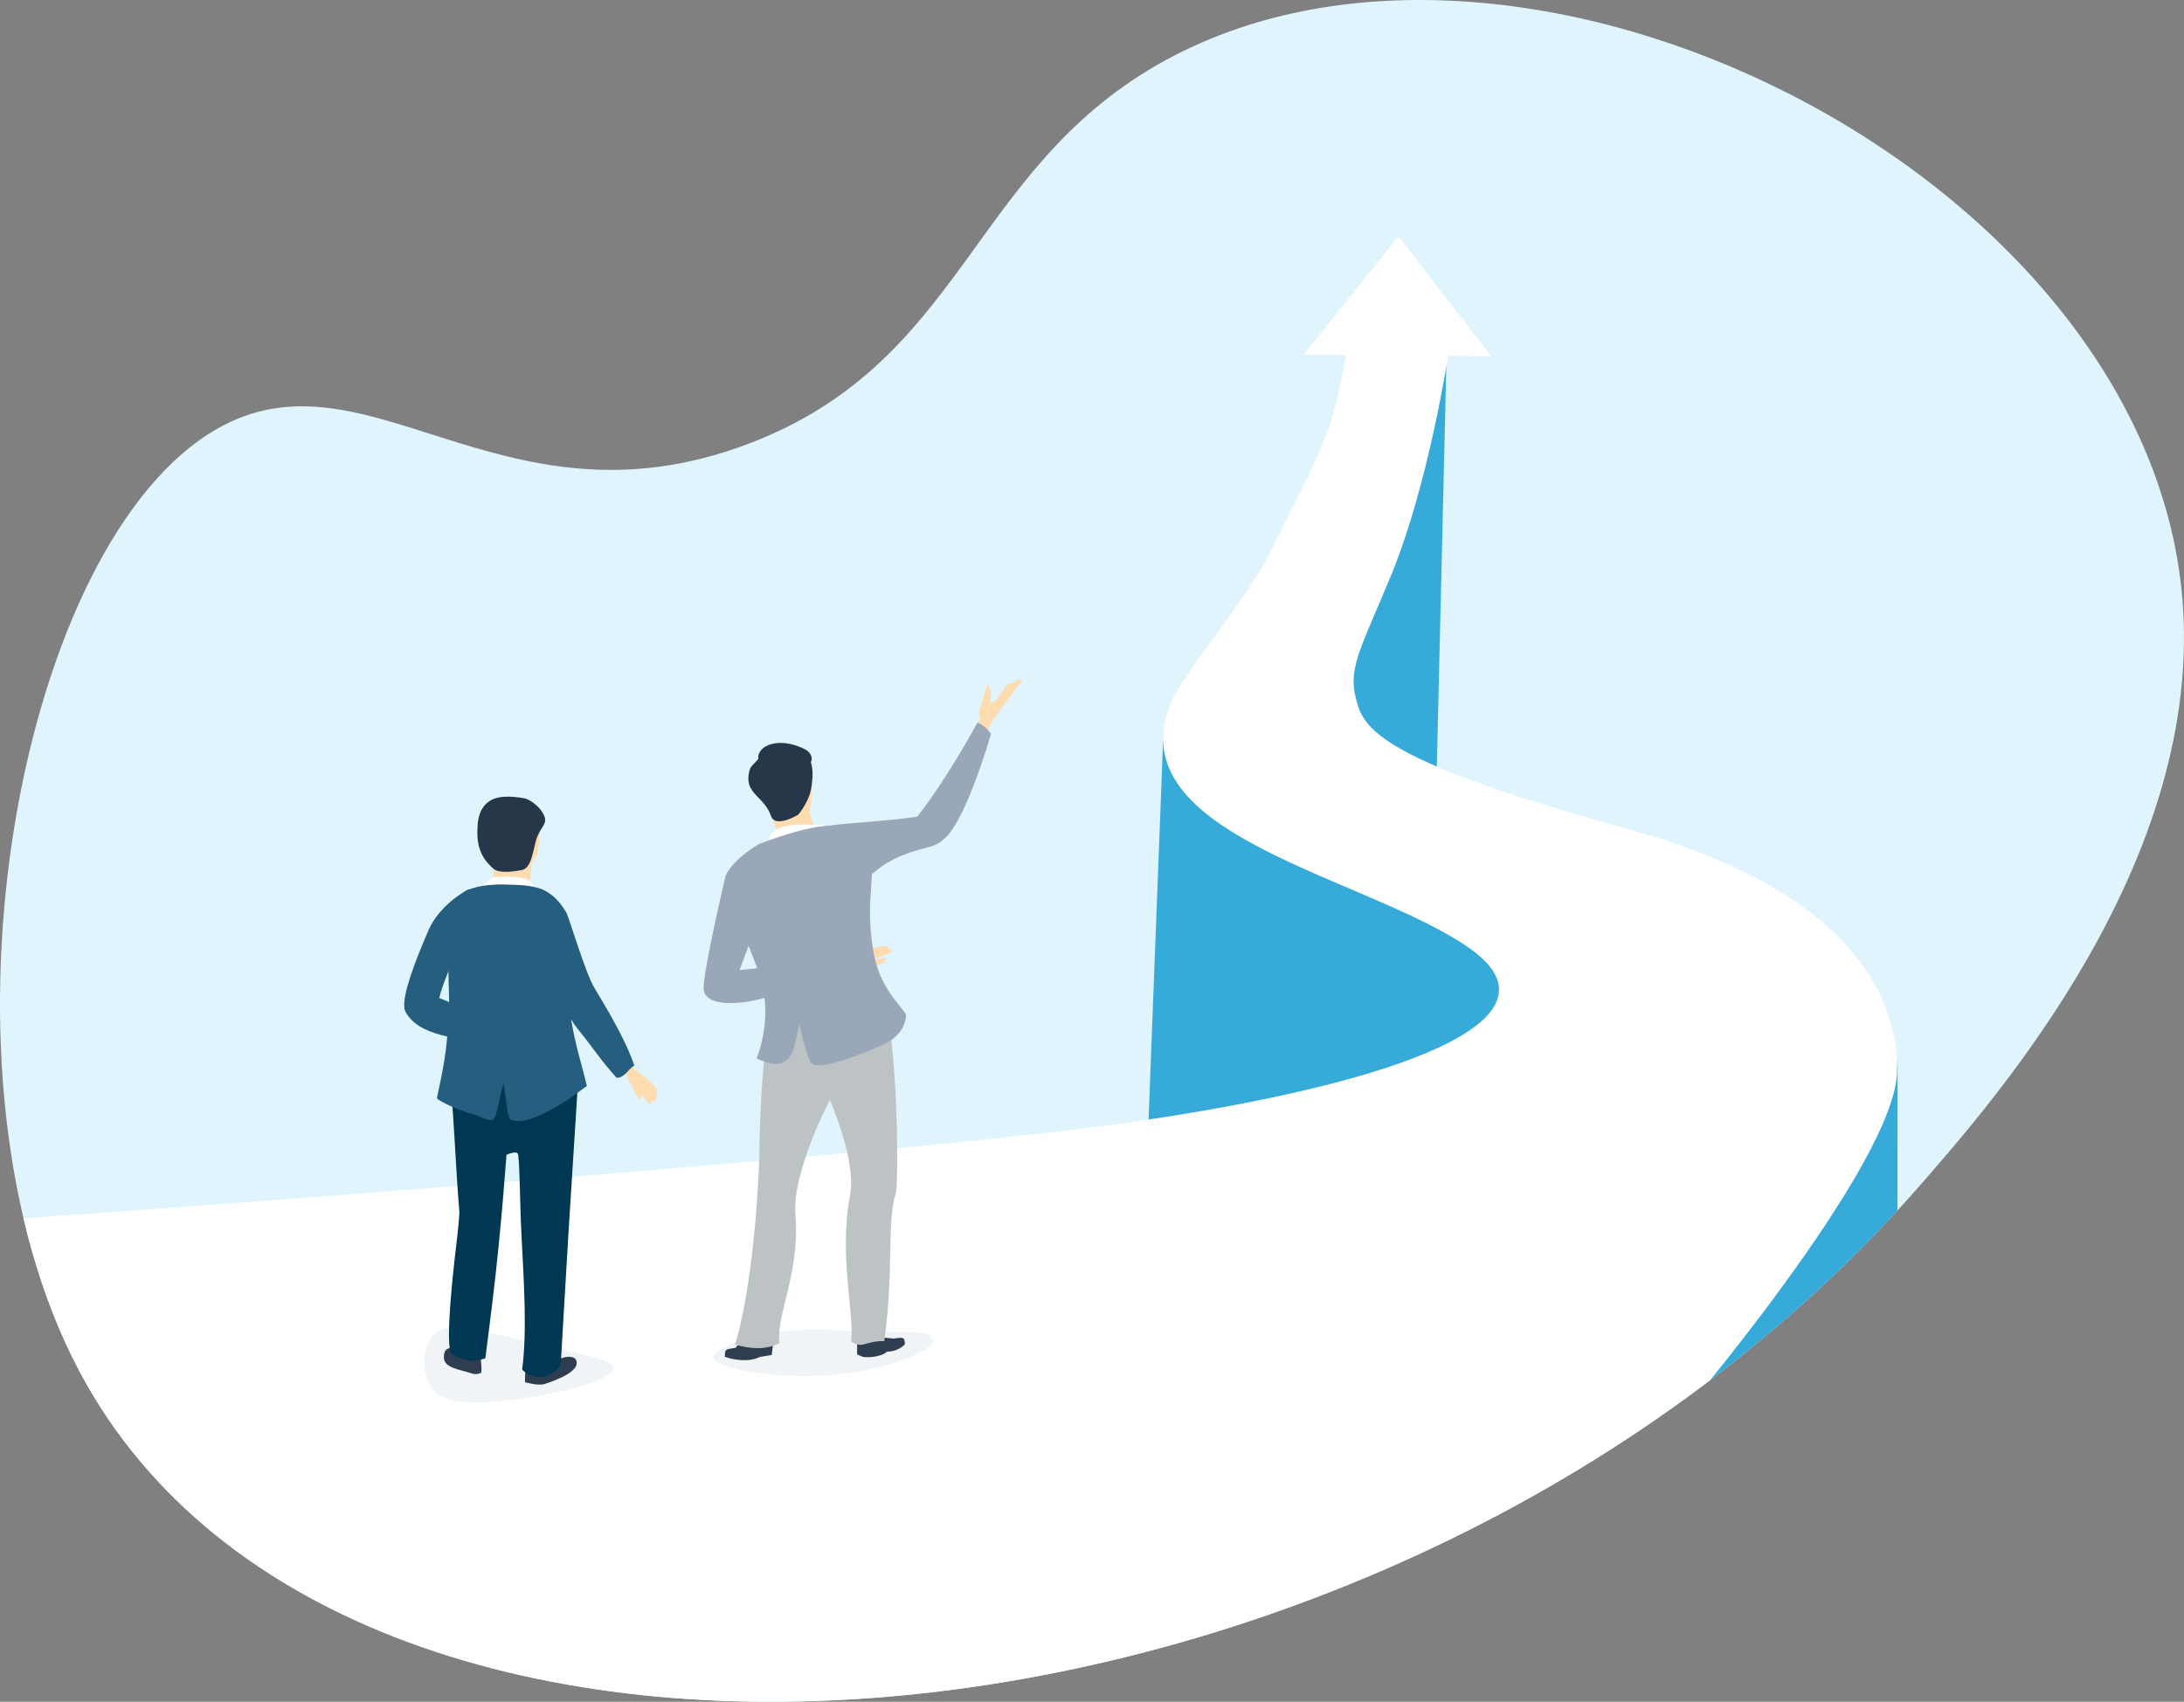
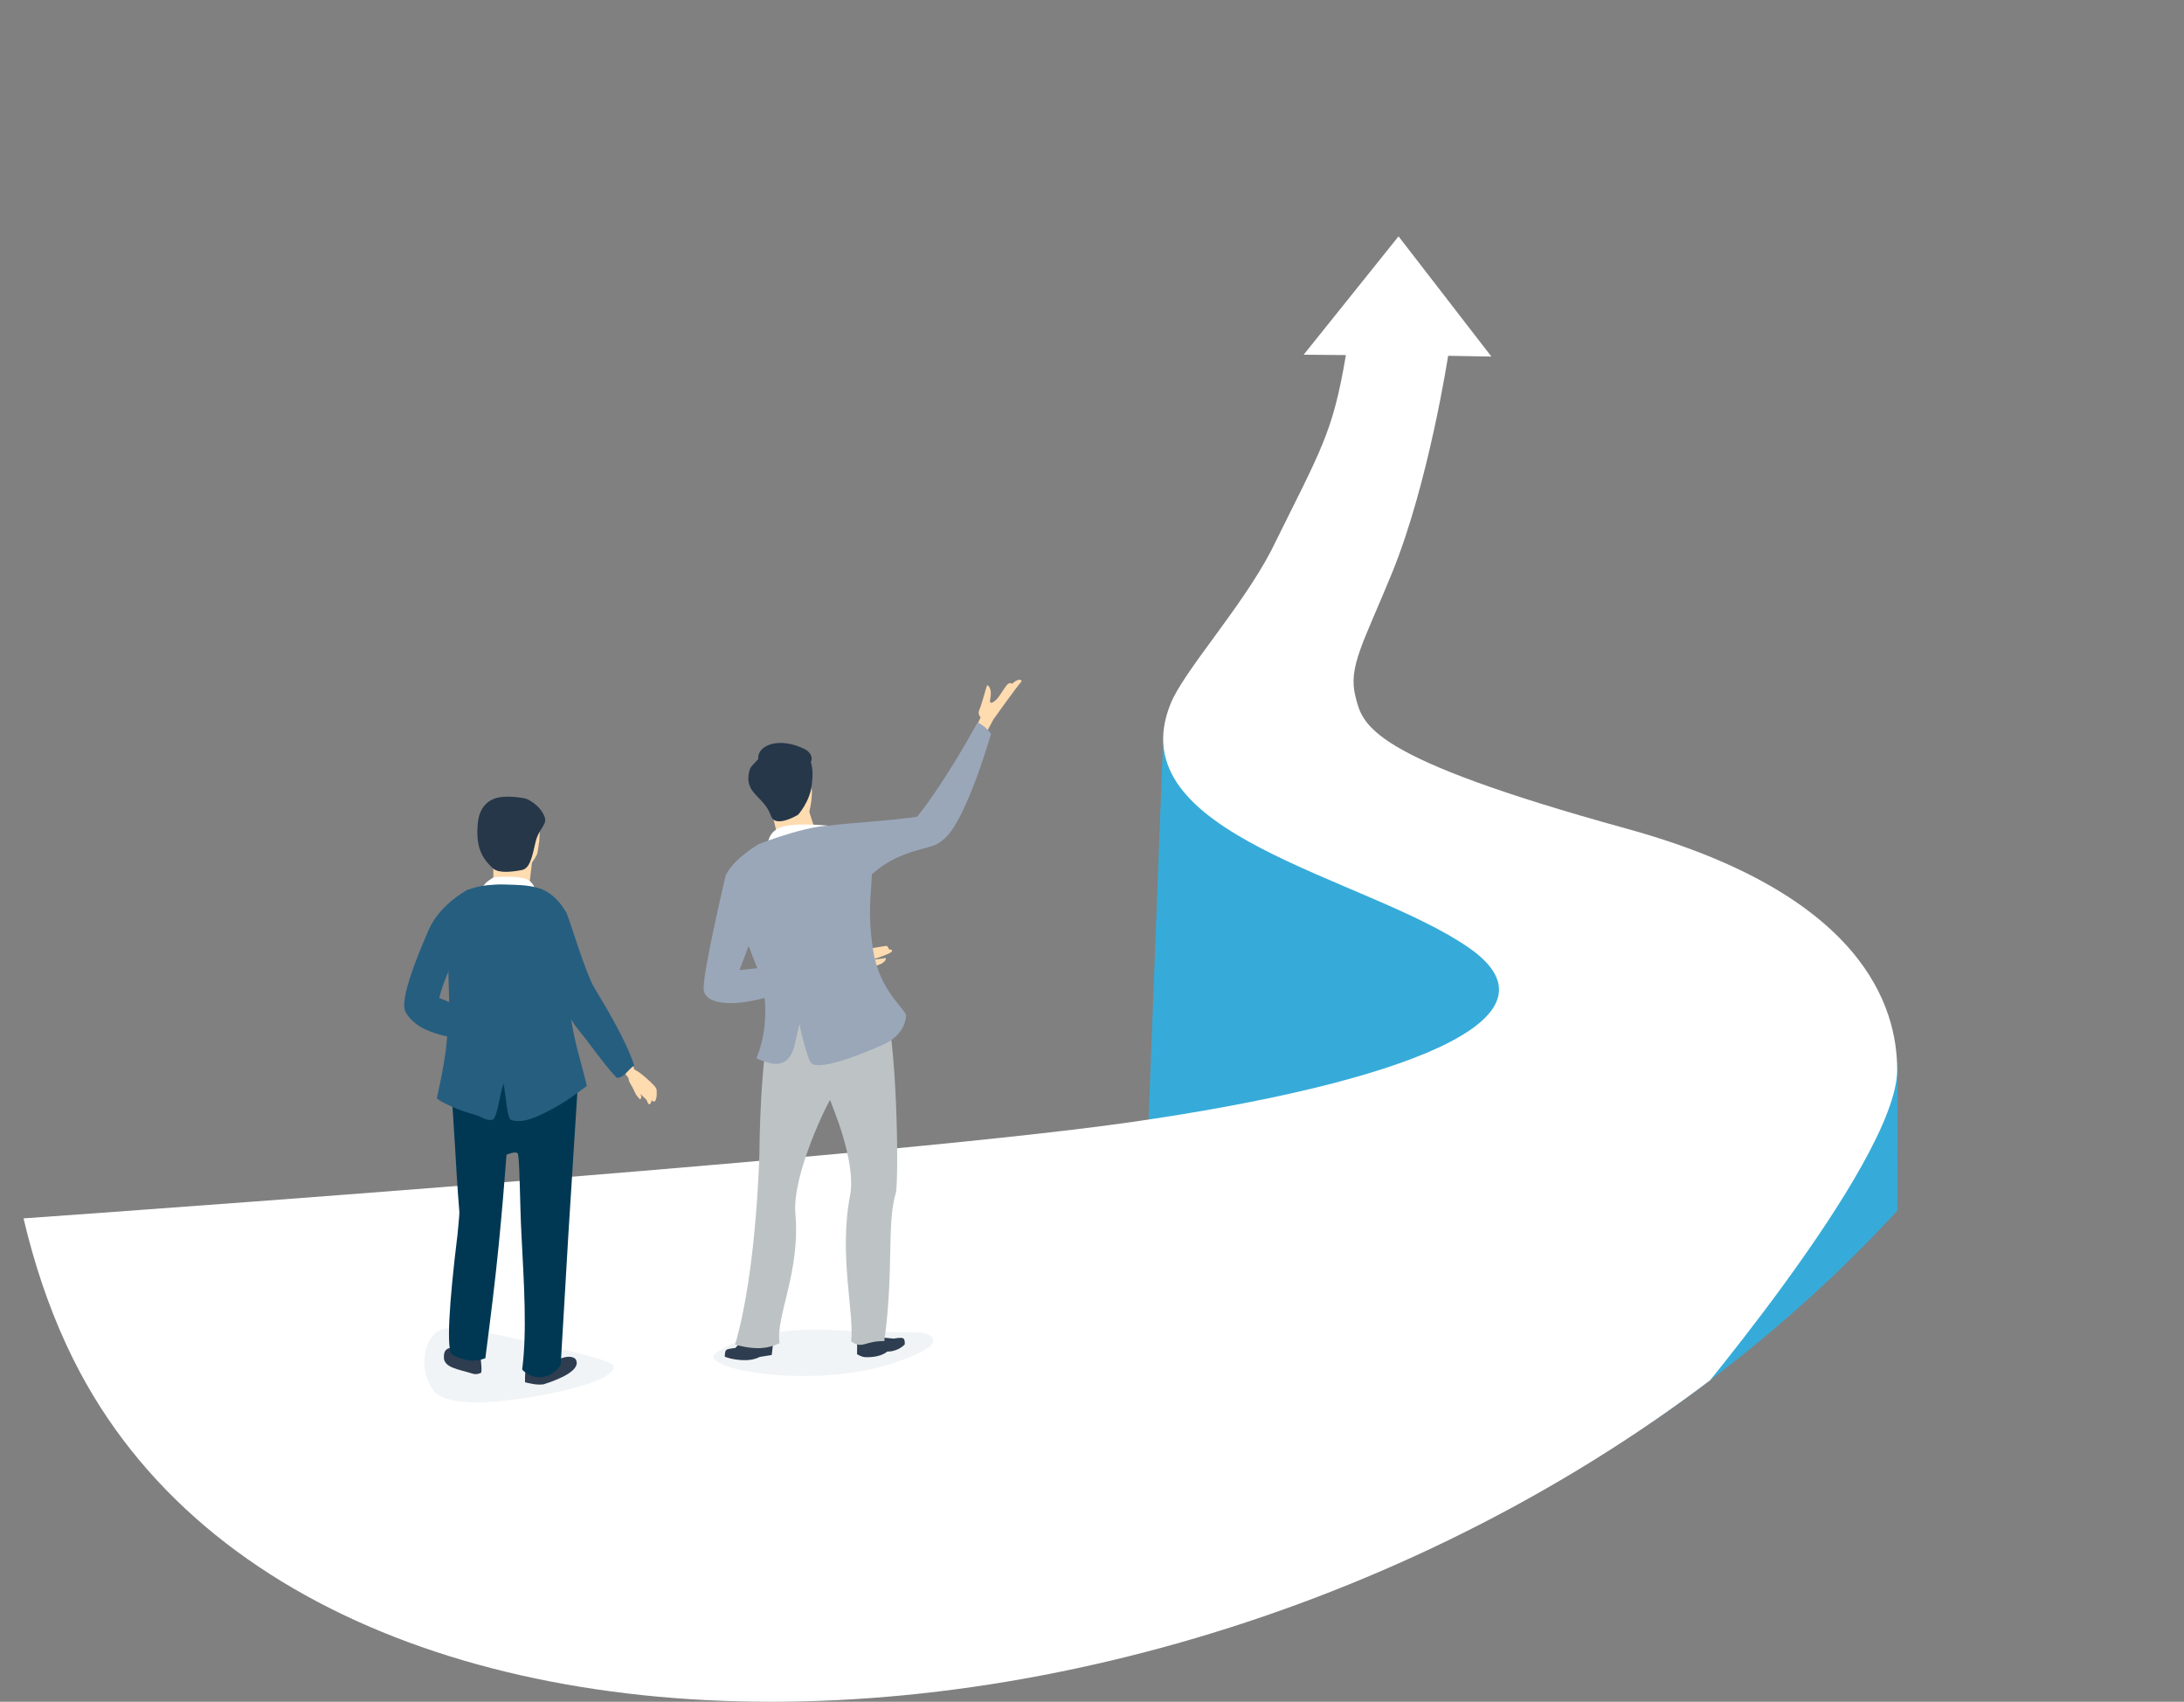
<svg xmlns="http://www.w3.org/2000/svg" id="_レイヤー_2" data-name="レイヤー 2" viewBox="0 0 3573.34 2783.96">
  <rect x="0" y="0" width="3573.34" height="2783.96" fill="#808080" stroke="none" />
  <defs>
    <style>
      .cls-1 {
        fill: none;
      }

      .cls-2 {
        clip-path: url(#clippath);
      }

      .cls-3 {
        fill: #003853;
      }

      .cls-4 {
        fill: #fff;
      }

      .cls-5 {
        fill: #ffdbb0;
      }

      .cls-6 {
        fill: #f1f4f6;
      }

      .cls-7 {
        fill: #305d81;
      }

      .cls-8 {
        fill: #bdc3c4;
      }

      .cls-9 {
        fill: #dff4fd;
      }

      .cls-10 {
        fill: #36abd9;
      }

      .cls-11 {
        fill: #9aa7b9;
      }

      .cls-12 {
        fill: #263749;
      }

      .cls-13 {
        fill: #2e3d50;
      }

      .cls-14 {
        fill: #265e80;
      }
    </style>
    <clipPath id="clippath">
      <path class="cls-1" d="M3143.06,1937.33c126.44-144.89,465.34-533.23,427.32-961.57C3508.67,280.51,2479.72-229.67,1894.47,105.55c-308.38,176.63-317.55,487.16-670.45,620.65-410.79,155.39-630.86-177.41-882.89-16.16C23.3,913.39-126.43,1762.33,130.73,2244.67c442.84,830.59,2149.46,681.41,3012.33-307.34Z" />
    </clipPath>
  </defs>
  <g id="Vrstva_1" data-name="Vrstva 1">
    <g class="cls-2">
      <g>
-         <path class="cls-9" d="M3143.06,1937.33c126.44-144.89,465.34-533.23,427.32-961.57C3508.67,280.51,2479.72-229.67,1894.47,105.55c-308.38,176.63-317.55,487.16-670.45,620.65-410.79,155.39-630.86-177.41-882.89-16.16C23.3,913.39-126.43,1762.33,130.73,2244.67c442.84,830.59,2149.46,681.41,3012.33-307.34Z" />
        <g>
-           <polygon class="cls-10" points="2366.85 579.7 2349.85 1294.7 2091.85 1149.7 2366.85 579.7" />
          <path class="cls-10" d="M1903.27,1204.02l-27.75,724.62,1064-208s-1047.42-337.24-1036.25-516.62Z" />
          <path class="cls-10" d="M3104.73,1723.04l-.68,615.6h-412.48s419.21-436.22,413.17-615.6Z" />
          <path class="cls-4" d="M-77.57,2001.38s1490.89-102.79,1928.94-165.8c438.04-63.01,720.07-168.02,552.06-285.03-168.02-117.01-576.45-183.85-487.9-399.91,21.94-53.52,115.43-156.21,164.07-249.42,82.93-168.08,100.51-190.94,122.51-320.34-9.2,0-69.12-.6-69.12-.6l155.22-193.64,151.91,196.64-70.8-1.2s-31.72,208.13-91.72,355.13c-46.62,114.22-72.06,153.42-60.06,201.42s19.56,100.06,444.04,217.06c388.72,107.14,442.48,292.87,442.48,394.48,0,154.49-369.52,584.55-369.52,584.55L375.49,3693.92-77.57,2001.38Z" />
        </g>
        <g>
          <g>
            <path class="cls-5" d="M1262.15,1298.61c-2.7,2.41-11.27-2.19-11.27-2.19,0,0-8.55,8.67-.2,16.85,8.35,8.18,12.38,7.08,12.38,7.08,0,0,13.84,20.72,29.6,28.66,23.65-1.39,27.83-8.76,27.83-8.76,0,0,7.28-20.17,7.87-41.24,.77-8.42-3.09-20.37-5.79-24.61-9.51-47.02-37.8-34.84-69.53-22.83-2.12,15.5,12.07,36.91,9.11,47.05Z" />
            <path class="cls-5" d="M1260.02,1316.91l13.11,55.09s20.79,17.98,39.8,14.86c13.44-17.05,19.46-32.94,19.46-32.94l-16.09-50.24-56.28,13.23Z" />
            <path class="cls-12" d="M1240.71,1241.61c-2.69-22.11,34.51-37.93,77.89-15.06,8.4,5.4,11.51,13.81,8.09,20.04,4.16,14.67,2.75,25.61,1.39,37.97-2.95,26.73-22.26,48.32-22.26,48.32,0,0-37.16,22.62-44.23,2.18-11.53-33.33-44.28-36-35.82-72.58,1.71-9.26,7.48-11.84,14.95-20.87Z" />
          </g>
          <path class="cls-6" d="M1522.34,2185.38c13.48,9.81,.36,23.19-53.48,42.2-126.21,44.58-299.01,16.36-301.84-7.48-1.16-9.83,67.5-52.3,200.45-43.92,108.71,6.85,139.46-2.02,154.88,9.19Z" />
          <path class="cls-5" d="M1356.39,1574.79s17.55-21.76,41.3-38.9c5.3,10.5-8.39,21.82-8.39,21.82,0,0,57.69-10.19,60.59-10.33,2.9-.14,4.55,5.71,4.55,5.71,0,0,7.99,.06,3.99,4.22-4.01,4.16-32.78,13.11-32.78,13.11,0,0,20.94-2.59,22.82-3.2,1.88-.61,2.37,7.13-13.04,12.01-5.87,1.85-45.63,20.03-59,8.71-1.66,.77-19.71,5.08-19.71,5.08l-.32-18.25Z" />
          <path class="cls-5" d="M1609.84,1206.06l15.52-29.14s39.02-54.89,45.89-61.84c.45-5.35-8.02-3.61-14.87,3.34-6.87-2.63-8.71,1.74-13.41,8.25-4.7,6.51-10.92,18.62-18.81,22.33-2.98,1.4-5.67,2.28-3.58-8.52,2.08-10.81-1.78-18.47-5.36-19.67-1.93,3.64-8.81,31.43-12.64,39.66-3.83,8.23,1.82,12.94,1.82,12.94l-7.87,17.6,13.32,15.07Z" />
          <path class="cls-7" d="M1473.65,1656.55s-100.76,37.97-121.16-1.2c-20.4-39.17,98.91-34.24,98.91-34.24l22.25,35.44Z" />
          <path class="cls-13" d="M1265.76,2190.52l-3.12,26.17-19.85,3.19s-9.94,6.18-28.12,5.22c-18.18-.96-28.75-5.58-28.75-5.58,0,0-.48-9.57,2.87-11.48,3.35-1.92,14.35-2.87,14.35-2.87l16.21-18.3,46.4,3.66Z" />
          <path class="cls-13" d="M1402.37,2194.49s.13,16.51-.11,20.95c7.94,4.67,12.38,4.67,12.38,4.67,0,0,23.36,2.18,37.07-9.03,18.63-.02,28.58-11.76,28.58-11.76,0,0,.85-7.98-2.61-9.95s-15.38,.53-15.38,.53l-22.74-2.34-37.2,6.94Z" />
          <path class="cls-11" d="M1599.52,1181.8c-46.92,84.79-82.34,133.77-97.71,152.72-15.37,18.94,10.79,69.36,45.9,35.14,35.12-34.22,73.66-168.83,73.66-168.83,0,0-5.81-10.96-21.85-19.03Z" />
          <path class="cls-8" d="M1202.65,2199.78c35.5-119.29,39.88-314.16,39.88-314.16,0,0,.45-159.07,21.65-233.73,33.42-117.74,152.2-108.13,182.97-13.09,20.18,62.34,23.61,276.1,18.94,311.29-15.89,50.46-3.05,127.05-19.25,243.86-32.44-.51-35.35,13.73-54.29,.47,5.68-45.44-20.47-140.34-1.78-238.46,10.99-57.69-32.1-152.6-32.51-156.38-.32-2.97-62.66,119.94-56.89,185.97,8.41,96.25-32.96,169.21-25.86,211.82-26.98,12.78-50.15,8.08-72.87,2.4Z" />
          <path class="cls-4" d="M1259.71,1411.69s-15.97-42.79,14.64-57c30.61-14.22,128.77,1.82,128.77,1.82,0,0,14.5,60.57,9.76,117.14-4.74,56.57,27.68,195.73,27.68,195.73,0,0-89.42,21.5-165.61-6.76-22.79-127.35-15.25-250.92-15.25-250.92Z" />
          <path class="cls-11" d="M1345.62,1352.89c15.07-5.49,114.21-9.38,163.47-18.23,36.7-6.6,62.17,38.05,9.58,51.35-52.6,13.31-76.78,27.27-108.62,59.96-20.05-17.84-77.21-85.41-64.44-93.08Z" />
          <path class="cls-11" d="M1377.52,1569.22l-167.52,17.75s23.04-60.95,35.48-95.24c12.44-34.29-58.26-59.2-58.26-59.2,0,0-36.72,155.46-36.02,184.65,.7,29.19,56.9,29.98,113.85,11.06,56.95-18.92,111.71-30.55,111.71-30.55l.76-28.47Z" />
          <path class="cls-11" d="M1428.39,1553.47c-9.53-63.05-2.62-88.68-1.87-126.01,.75-37.33-35.69-77.12-35.69-77.12l-16.06,2.46c-33.03-11.5-133.3,28.05-133.3,28.05,0,0-42.52,24.61-54.2,51.71,3.53,20.13,20.53,72.56,51.4,150.45,30.87,77.89-.94,148.3-.94,148.3,0,0,8.65,4.25,13.84,5.41,5.19,1.16,38.81,18,49.12-29.42,1.56-7.17,3.41-14.64,7.48-32.4,2.49,17.13,13.37,56.09,18.19,63.23,12.81,18.99,116.03-28.03,116.03-28.03,0,0,39.09-14.02,40.03-50-7.65-15.57-44.48-43.58-54.01-106.63Z" />
        </g>
        <g>
          <path class="cls-5" d="M1044.04,1794.89c-5.19-4.8-6.16-11.83-11.98-20.81-6.01-9.28-2.14-12.37-4.54-16.49,5.75-5.85,1.06-3.95,10.38-7.76,6.62,2.75,13.72,8.39,26.4,20.1,11.2,11.08,10.09,10.42,10.22,20.33,0,.34-.48,5.4-.48,5.4-.61,.49-1.24,5.29-2.29,5.71-5.37,2.17-5.06-2.37-5.06-2.37-.2-.69-1.25,7.07-4.16,7.73,0,0-2.11-1.08-2.88-3.04-1.62-4.1,.02-3.18-12.51-14.43,1.33,2.63,3.42,4.61,1.02,8.4-1.24,1.96-2.66-1.41-4.12-2.76Z" />
          <polygon class="cls-5" points="1009.09 1737.88 1033.88 1735.91 1037.9 1749.83 1028.43 1763.79 1009.09 1737.88" />
          <g>
            <path class="cls-6" d="M710.39,2275.95c-21.51-25.21-21.58-72.37,.46-93.69,15.9-15.37,38.95-13.1,140.37,9.23,147.88,32.56,152.34,39.51,152.6,44.32,1.37,25.39-111.57,48.23-174.88,55.41-94.22,10.68-113.52-9.35-118.56-15.26Z" />
            <path class="cls-13" d="M787.13,2215.35c-1.59,12.52,1.85,17.8,.26,30.32-2.74,.87-7.03,3.83-14.94,1.3-22.24-7.1-47.17-9.35-46.18-27.6,.13-2.34-.01-7.45,3.41-10.93,5.37-5.44,17.02-4.76,29.36,2.05,11.84,2.05,16.25,2.81,28.09,4.86Z" />
            <path class="cls-13" d="M860.87,2236.3c-1.86,10.95-1.86,12.28-1.86,25.03,12.51,2.81,18.84,4.5,30.18,3.36,5.84-1.95,56.35-17.06,54.37-35.95-.57-5.47-3.55-8.43-11.4-9.14-8.88-.8-22.27,5.93-23.66,6.8-19.12,4.78-28.51,5.12-47.63,9.9Z" />
            <polygon class="cls-5" points="807.2 1402.47 807.2 1439 866.56 1443.34 874.37 1377.9 807.2 1402.47" />
            <path class="cls-3" d="M751.52,1981.87c-6.57-80.49-7.94-142.73-14.58-210.04,69.64-1.41,139.29-2.81,208.93-4.22-5.28,83.36-10.55,166.72-15.83,250.09-4.22,71.75-8.44,143.51-12.66,215.26-.62,1.02-12.75,20.24-34.82,20.05-16.15-.14-26.24-10.31-28.24-12.4,8.04-61.69,3.15-138.04-1.09-219.69-2.93-56.43-2.5-111.76-5.5-131.96-1.06-7.14-13.7-1.69-18.99,0-3.58,48.02-7.79,96.92-12.66,146.68-6.26,63.85-14.23,125.7-22,186.35-5.28,1.83-14.21,4.87-26.55,3.59,0,0-13.89-2.04-27.44-9.5-10.42-5.73-5.27-84.19,8.44-196.44,.39-5.6,3.44-32.12,2.98-37.77Z" />
            <path class="cls-14" d="M661.65,1649.89c-3.4-22.08,16.3-74.85,39.7-128.63,16.77-38.56,57.36-63.06,65.75-66.21,6.76-2.54-11.29,65.04-19.2,95.05-6.2,23.52-23.36,56.49-29.23,82.76,1.05-.41,27.37,11.65,39.7,16.07,14.97,5.37,13.53,28.93-6.92,49.23-7.74,.52-35.6-4.55-56.73-14.71-22.12-10.64-32.03-26.77-33.07-33.57Z" />
            <path class="cls-4" d="M807.69,1435.2c-13.15,7.98-18.47,13.85-20.79,23.15,73.45,11.63,87.24,8.51,88.95,2.86,1.8-5.96-4.15-17.72-11.81-21.78-14.07-7.45-51.49-4.79-56.36-4.23Z" />
            <path class="cls-5" d="M864.33,1420.99c5.14-10.85,7.88-10.04,14.25-23.46,1.4-2.96,2.77-16.26,3.68-21.7,1.28-18.57,1.63-29.65,.71-44.47l-18.64,89.64Z" />
            <path class="cls-12" d="M809.24,1306.39c-26.69,9.63-27.38,39.09-27.76,44.04-2.55,33.12,5.42,52.76,25.72,70.59,9.15,8.04,31.76,5.13,46.52,2.3,12.76-2.45,16.48-19.38,22.45-45.42,5.27-22.98,19.96-28.58,14.76-41.92-7.56-19.4-27.52-28.25-29.24-29.01-1.93-.86-33.26-7.5-52.45-.58Z" />
            <path class="cls-14" d="M757.71,1460.62c-24.4,22.3-19.41,51.49-23.14,100.24-2.13,27.94,.03,49.32,.26,76.42-2.53,68.83-4.85,89.35-20.09,159.57,5.08,5.48,36.19,19.94,57.56,25.35,17.63,4.46,23.38,12.51,34.36,9.38,8.55-8.87,10-40.5,17.58-58.76,2.81,18.26,5.58,55.24,11.44,59.07,18.44,7.02,43.45-4.26,70.05-18.94,28.14-15.54,42.1-27.77,54.49-36.45-12.08-49.73-18.16-62.26-26.66-114-7.64-22.05-11.35-25.24-14.43-46.15,.65,22.19,10.73,48.28,26.75,67.8,25.14,30.62,36.39,49.79,63.01,79.03,12.64,.56,19.39-14.74,28.82-19.97-13.15-41.25-48.34-99.06-65.05-126.85-15.32-25.48-42.13-117.14-46.14-123.58-5.93-9.52-16.59-28.05-40.79-38.52-18.69-5.99-29.95-6.42-61.02-7.32-15.73-.46-35.93,1.53-47.92,5.08-11.83,3.51-14.48,4.41-19.08,8.62Z" />
          </g>
        </g>
        <path class="cls-1" d="M3143.06,1937.33c126.44-144.89,465.34-533.23,427.32-961.57C3508.67,280.51,2479.72-229.67,1894.47,105.55c-308.38,176.63-317.55,487.16-670.45,620.65-410.79,155.39-630.86-177.41-882.89-16.16C23.3,913.39-126.43,1762.33,130.73,2244.67c442.84,830.59,2149.46,681.41,3012.33-307.34Z" />
      </g>
    </g>
  </g>
</svg>